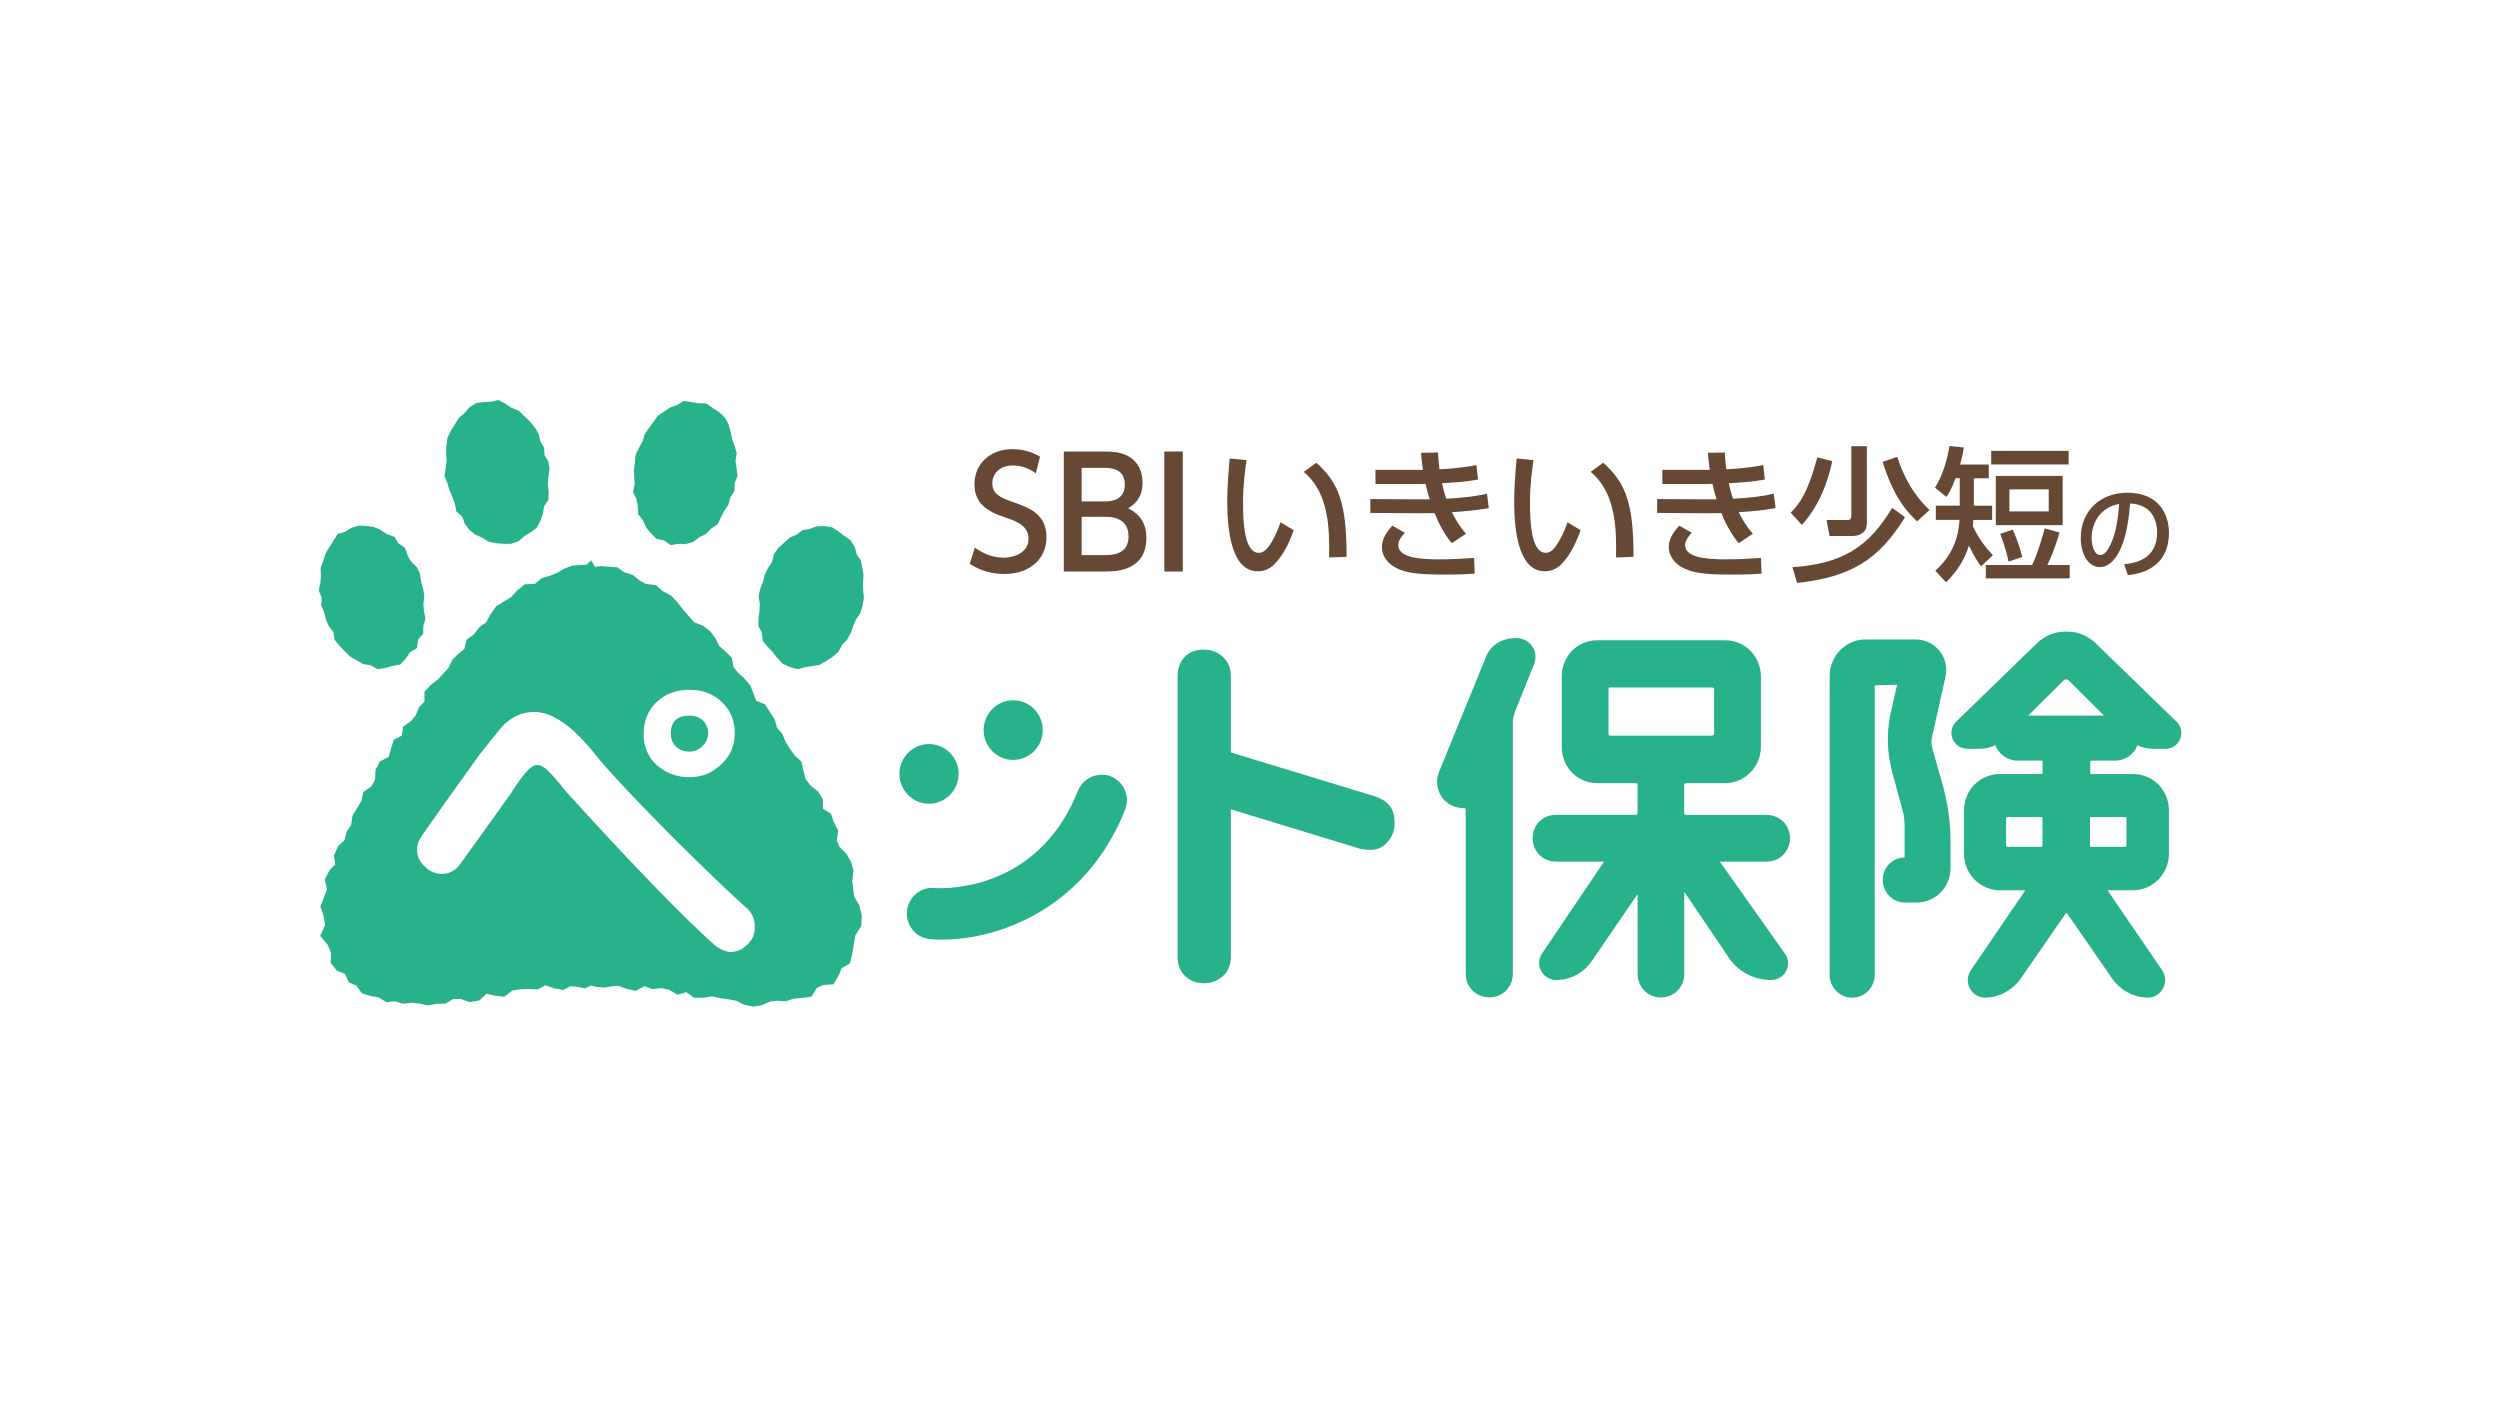
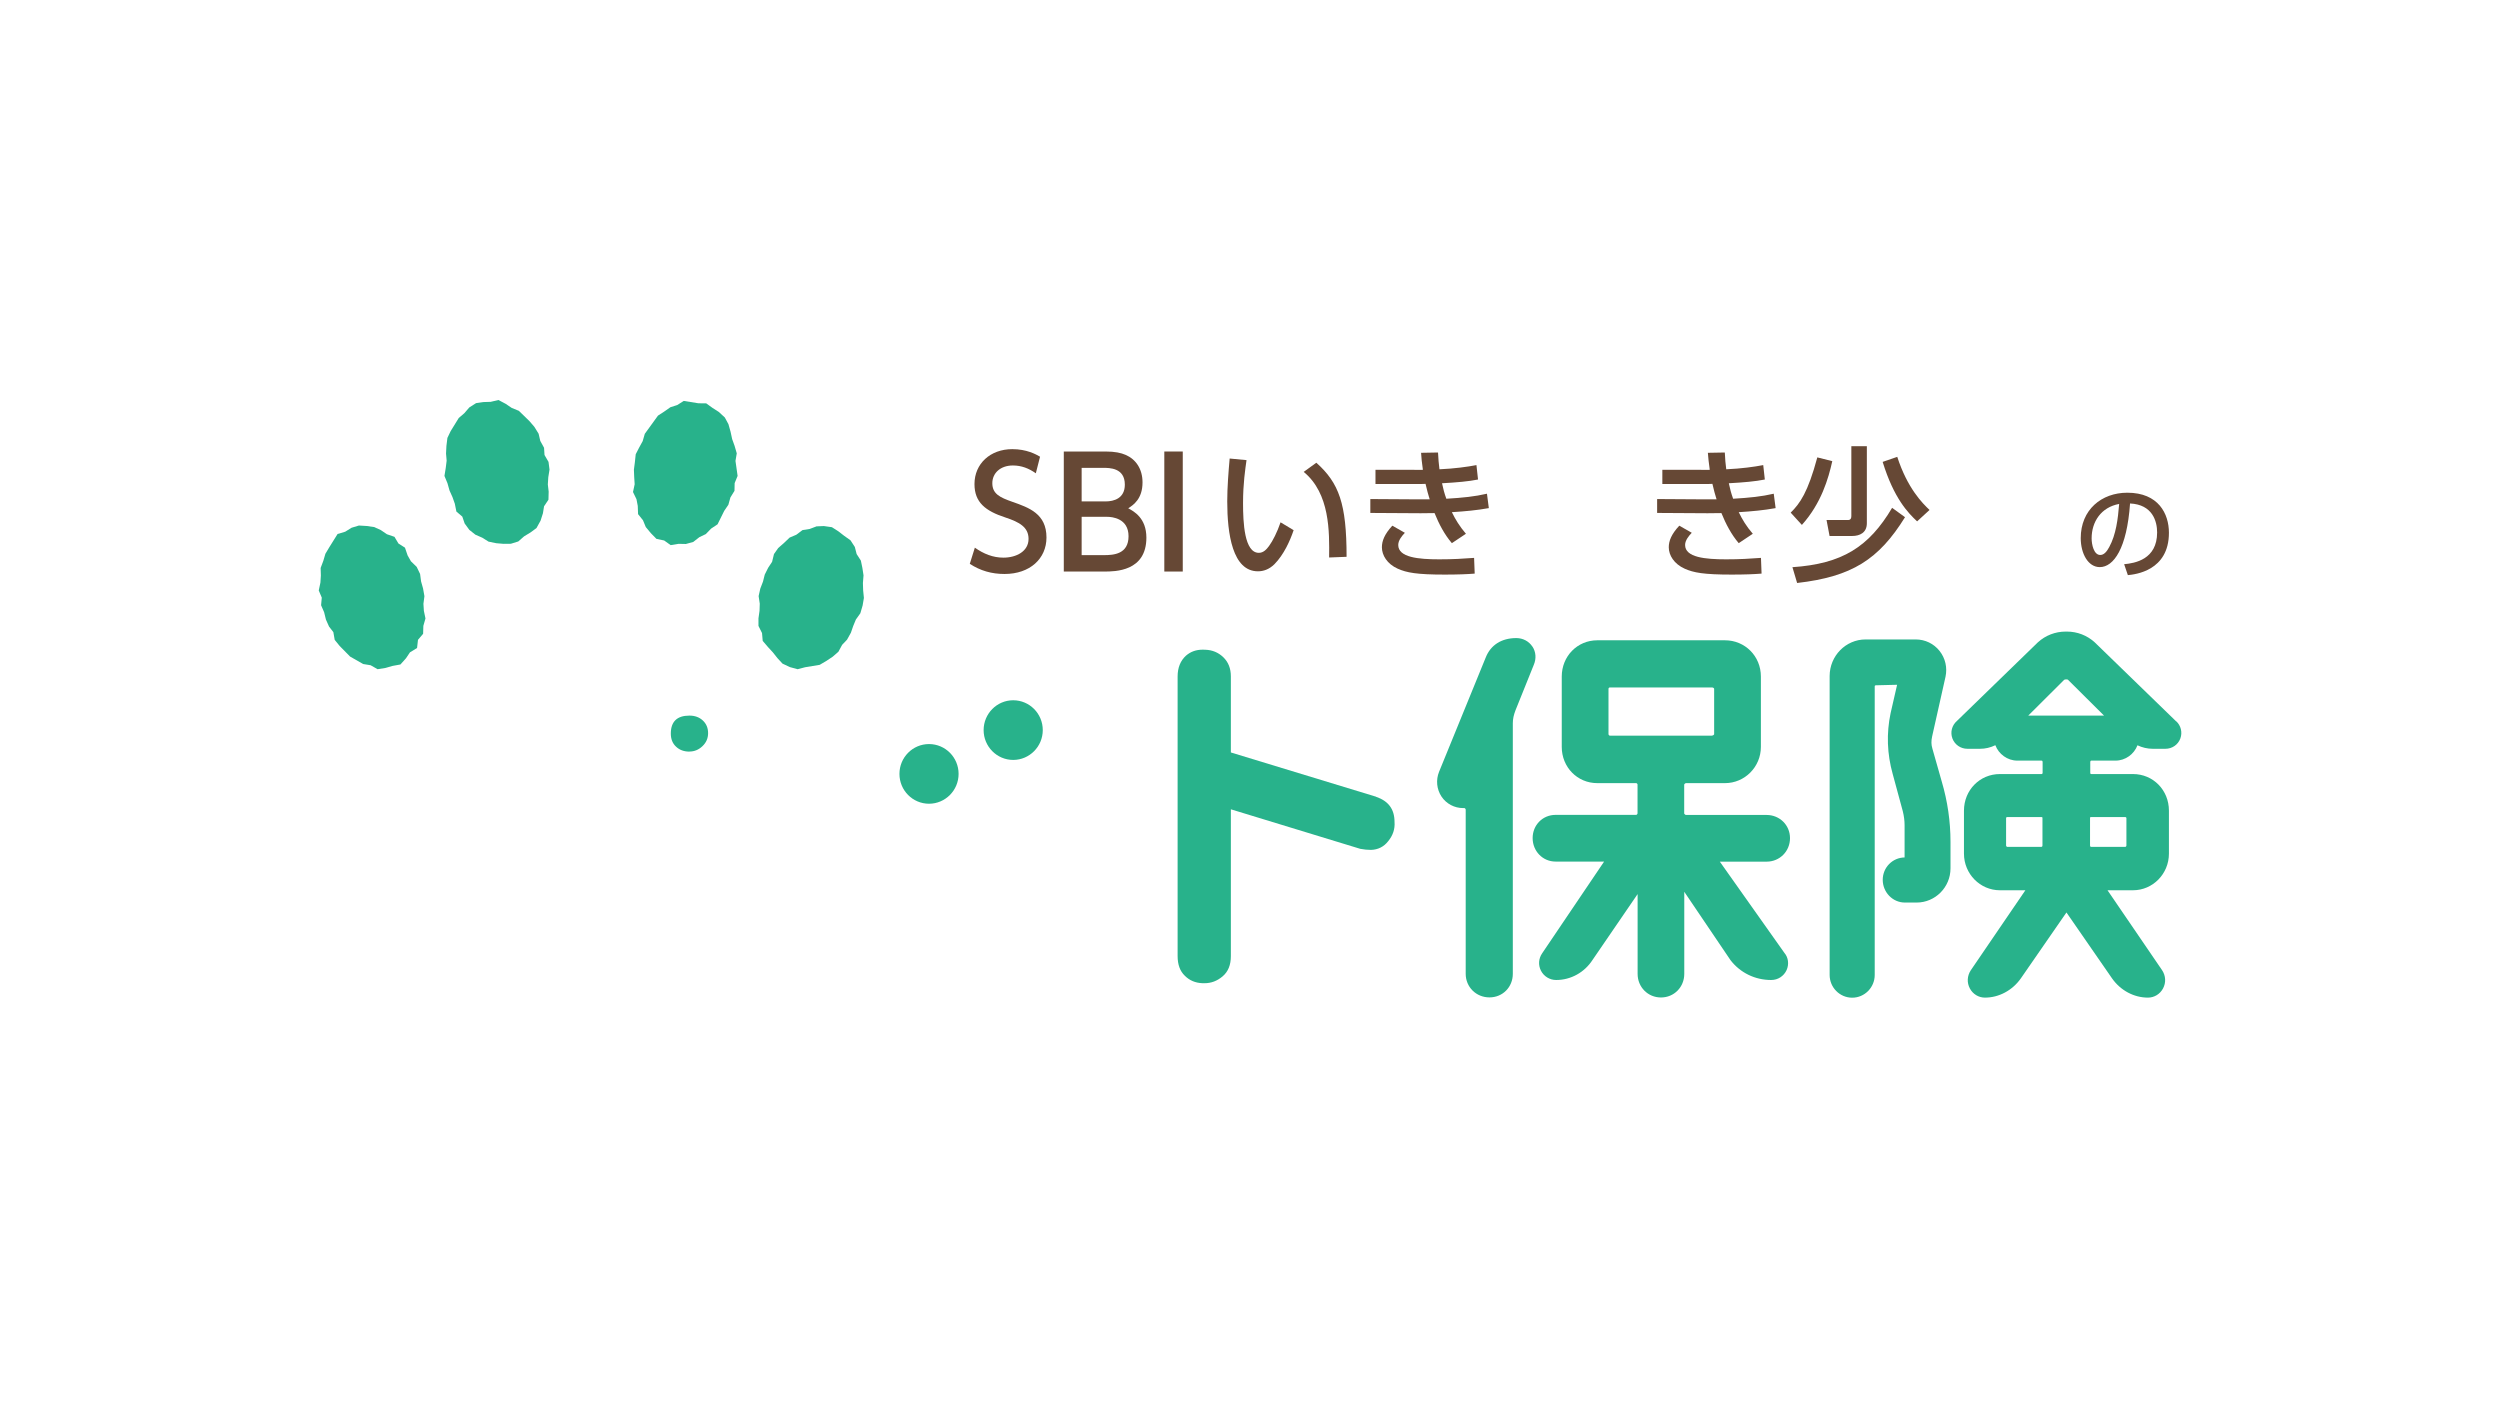
<svg xmlns="http://www.w3.org/2000/svg" width="400" height="225" viewBox="0 0 400 225" fill="none">
  <rect width="400" height="225" fill="white" />
  <g clip-path="url(#clip0_69_354)">
    <path d="M220.172 127.474L196.938 120.393V108.233C196.938 106.951 196.539 105.937 195.716 105.144C194.918 104.387 193.974 103.996 192.848 103.959C192.691 103.959 192.558 103.947 192.437 103.947C191.372 103.947 190.489 104.265 189.75 104.912C188.867 105.718 188.419 106.841 188.419 108.233V152.966C188.419 154.334 188.794 155.371 189.569 156.116C190.319 156.873 191.251 157.264 192.388 157.313C192.522 157.313 192.618 157.313 192.727 157.313C193.792 157.313 194.736 156.958 195.607 156.226C196.503 155.469 196.938 154.407 196.938 152.966V129.488L217.643 135.813C218.2 135.922 218.805 135.984 219.362 135.984C220.499 135.947 221.431 135.471 222.109 134.592C222.871 133.664 223.21 132.638 223.125 131.515C223.125 129.476 222.157 128.158 220.16 127.486L220.172 127.474Z" fill="#28B28B" />
    <path d="M148.643 128.597C151.245 128.597 153.375 126.461 153.375 123.823C153.375 121.186 151.257 119.05 148.643 119.05C146.029 119.05 143.912 121.186 143.912 123.823C143.912 126.461 146.029 128.597 148.643 128.597Z" fill="#28B28B" />
    <path d="M162.112 121.589C164.713 121.589 166.843 119.453 166.843 116.816C166.843 114.179 164.725 112.042 162.112 112.042C159.498 112.042 157.38 114.191 157.38 116.816C157.38 119.441 159.498 121.589 162.112 121.589Z" fill="#28B28B" />
-     <path d="M179.985 126.424C179.561 125.423 178.763 124.641 177.758 124.226C177.298 124.043 176.802 123.945 176.294 123.945C174.624 123.945 173.087 124.971 172.482 126.509C166.734 140.989 154.125 142.112 150.398 142.112C149.962 142.112 149.66 142.1 149.514 142.088C149.357 142.076 149.236 142.063 149.115 142.063C147.046 142.063 145.291 143.712 145.11 145.812C145.013 146.898 145.352 147.96 146.041 148.803C146.743 149.645 147.724 150.158 148.801 150.256C149.406 150.304 150.035 150.341 150.664 150.341C160.405 150.341 173.934 144.896 180.021 129.561C180.421 128.548 180.408 127.437 179.985 126.424Z" fill="#28B28B" />
    <path d="M245.185 103.459C244.617 102.592 243.661 102.092 242.608 102.092C240.248 102.092 238.505 103.203 237.719 105.193L230.253 123.482C229.72 124.8 229.865 126.278 230.64 127.45C231.414 128.61 232.709 129.293 234.101 129.293H234.294C234.403 129.293 234.512 129.452 234.512 129.513V155.811C234.512 157.923 236.182 159.584 238.312 159.584C240.442 159.584 242.051 157.923 242.051 155.811V115.705C242.051 115.058 242.184 114.411 242.487 113.629L245.415 106.353C245.827 105.376 245.754 104.314 245.197 103.459H245.185Z" fill="#28B28B" />
    <path d="M275.147 137.864H282.662C284.756 137.864 286.401 136.204 286.401 134.104C286.401 132.004 284.731 130.393 282.662 130.393H269.762C269.654 130.393 269.496 130.246 269.472 130.173V125.533C269.484 125.46 269.641 125.301 269.762 125.301H275.994C279.165 125.301 281.742 122.701 281.742 119.502V108.246C281.742 104.998 279.213 102.446 275.994 102.446H255.568C252.373 102.446 249.88 104.998 249.88 108.246V119.502C249.88 122.75 252.373 125.301 255.568 125.301H261.788C261.897 125.301 262.006 125.448 262.006 125.521V130.161C262.006 130.222 261.885 130.38 261.788 130.38H248.888C246.831 130.38 245.222 132.004 245.222 134.092C245.222 136.18 246.831 137.852 248.888 137.852H256.657L246.746 152.527C246.165 153.37 246.093 154.408 246.553 155.311C247.025 156.227 247.956 156.8 248.985 156.8C251.333 156.8 253.511 155.592 254.806 153.59L262.018 143.053V155.824C262.018 157.936 263.664 159.596 265.757 159.596C267.85 159.596 269.484 157.936 269.484 155.824V142.687L276.89 153.638C278.451 155.653 280.811 156.8 283.388 156.8C284.465 156.8 285.409 156.19 285.857 155.213C286.28 154.261 286.123 153.174 285.506 152.466L275.172 137.864H275.147ZM273.913 117.707H257.577C257.48 117.707 257.359 117.561 257.359 117.475V110.211C257.359 110.089 257.456 109.991 257.577 109.991H273.913C274.119 109.991 274.264 110.126 274.264 110.211V117.463C274.264 117.537 274.107 117.695 273.913 117.695V117.707Z" fill="#28B28B" />
    <path d="M309.176 119.746C308.994 119.184 308.982 118.549 309.139 117.841L311.281 108.282C311.596 106.817 311.257 105.315 310.325 104.143C309.405 102.983 308.014 102.312 306.525 102.312H298.49C295.32 102.312 292.742 104.949 292.742 108.172V155.994C292.742 157.996 294.364 159.632 296.348 159.632C298.333 159.632 299.955 157.996 299.955 155.994V109.808C299.955 109.686 300.063 109.649 300.112 109.649L303.536 109.564L302.496 114.105C301.818 117.329 301.927 120.613 302.835 123.848L304.444 129.782C304.638 130.563 304.734 131.32 304.734 132.004V137.192C302.798 137.217 301.237 138.804 301.237 140.77C301.237 142.735 302.798 144.408 304.783 144.408H306.658C309.647 144.408 312.08 141.954 312.08 138.938V134.69C312.08 131.43 311.608 128.182 310.676 125.032L309.176 119.758V119.746Z" fill="#28B28B" />
    <path d="M348.153 115.387L335.144 102.763C333.934 101.664 332.361 101.054 330.715 101.054H330.498C328.852 101.054 327.267 101.664 326.044 102.787L313.108 115.35C312.298 116.058 312.019 117.157 312.382 118.146C312.757 119.147 313.701 119.807 314.79 119.807H316.799C317.658 119.807 318.481 119.611 319.256 119.233C319.788 120.649 321.18 121.699 322.765 121.699H326.662C326.819 121.699 326.819 121.919 326.819 121.931V123.701C326.819 123.701 326.77 123.848 326.662 123.848H319.982C316.763 123.848 314.234 126.424 314.234 129.708V136.582C314.234 139.817 316.811 142.442 319.982 142.442H324.06L315.323 155.249C314.742 156.14 314.681 157.227 315.178 158.155C315.662 159.058 316.581 159.62 317.586 159.62C319.824 159.62 321.978 158.472 323.334 156.543L330.631 145.995L337.928 156.543C339.283 158.472 341.425 159.62 343.676 159.62C344.68 159.62 345.6 159.058 346.084 158.155C346.58 157.227 346.531 156.14 345.938 155.237L337.202 142.442H341.28C344.45 142.442 347.028 139.817 347.028 136.582V129.708C347.028 126.412 344.498 123.848 341.28 123.848H334.6C334.479 123.848 334.442 123.738 334.442 123.701V121.931C334.442 121.931 334.442 121.699 334.6 121.699H338.484C340.069 121.699 341.461 120.661 341.994 119.245C342.756 119.611 343.591 119.807 344.45 119.807H346.459C347.548 119.807 348.48 119.16 348.855 118.158C349.218 117.17 348.94 116.071 348.177 115.387H348.153ZM334.563 130.734H340.082C340.082 130.734 340.227 130.782 340.227 130.892V135.275C340.227 135.41 340.106 135.495 340.082 135.495H334.563C334.406 135.495 334.406 135.288 334.406 135.275V130.892C334.406 130.77 334.442 130.734 334.563 130.734ZM326.795 130.892V135.275C326.795 135.275 326.795 135.495 326.637 135.495H321.119C321.119 135.495 320.974 135.41 320.974 135.275V130.892C320.974 130.782 321.071 130.734 321.119 130.734H326.637C326.758 130.734 326.795 130.77 326.795 130.892ZM336.669 114.496H324.52L330.268 108.77C330.268 108.77 330.401 108.709 330.498 108.709H330.667C330.776 108.709 330.861 108.733 330.848 108.733L336.645 114.496H336.669Z" fill="#28B28B" />
    <path d="M165.742 75.734C164.617 74.94 163.443 74.476 162.063 74.476C160.042 74.476 158.772 75.721 158.772 77.308C158.772 79.005 159.97 79.591 161.966 80.287C164.653 81.228 167.436 82.204 167.436 86.001C167.436 89.371 164.798 91.837 160.732 91.837C158.663 91.837 156.872 91.324 155.166 90.213L155.976 87.625C157.368 88.614 158.881 89.224 160.539 89.224C162.62 89.224 164.568 88.211 164.568 86.221C164.568 84.353 163.104 83.535 160.877 82.802C157.683 81.765 155.916 80.385 155.916 77.455C155.916 74.183 158.457 71.863 161.966 71.863C164.254 71.863 165.742 72.681 166.408 73.072L165.73 75.734H165.742Z" fill="#664835" />
    <path d="M176.899 72.241C178.388 72.241 179.368 72.461 180.094 72.778C181.727 73.474 182.804 75.025 182.804 77.186C182.804 79.823 181.34 80.8 180.517 81.325C181.413 81.813 183.422 82.875 183.422 86.025C183.422 91.446 178.4 91.446 176.681 91.446H170.207V72.241H176.899ZM173.063 74.854V80.226H176.899C178.218 80.226 179.973 79.75 179.973 77.54C179.973 74.854 177.553 74.854 176.451 74.854H173.063ZM173.063 82.692V88.821H176.633C178.17 88.821 180.566 88.674 180.566 85.793C180.566 82.912 177.903 82.692 177.153 82.692H173.051H173.063Z" fill="#664835" />
    <path d="M189.242 72.241V91.446H186.29V72.241H189.242Z" fill="#664835" />
    <path d="M199.443 73.621C199.238 75.098 198.887 77.369 198.887 80.494C198.887 83.62 199.092 88.454 201.416 88.454C202.154 88.454 202.662 87.893 203.074 87.319C203.63 86.562 204.356 85.146 204.889 83.571L206.982 84.828C206.414 86.513 205.421 88.735 203.909 90.274C203.037 91.128 202.118 91.409 201.271 91.409C197.205 91.409 196.358 85.415 196.358 80.226C196.358 77.955 196.563 75.452 196.745 73.364L199.455 73.621H199.443ZM212.658 89.199C212.706 85.097 212.803 78.968 208.592 75.501L210.613 74.036C214.243 77.283 215.453 80.592 215.453 89.089L212.658 89.199Z" fill="#664835" />
    <path d="M238.191 81.301C236.291 81.643 234.452 81.814 232.298 81.948C232.891 83.156 233.52 84.194 234.548 85.403L232.298 86.905C231.124 85.537 230.228 83.828 229.527 82.094C228.631 82.119 228.038 82.119 227.324 82.119L219.253 82.07V79.848L226.852 79.897H228.752C228.498 79.067 228.341 78.529 228.087 77.418C227.518 77.443 227.336 77.443 226.453 77.443H220.076V75.172H226.15C226.864 75.172 227.252 75.196 227.663 75.172C227.481 73.902 227.433 73.341 227.373 72.449L230.083 72.4C230.132 73.401 230.204 74.256 230.313 75.086C232.745 74.977 234.766 74.696 236.231 74.415L236.485 76.722C234.972 77.028 233.133 77.186 230.725 77.321C230.906 78.2 231.112 78.969 231.414 79.799C234.077 79.64 235.976 79.445 237.913 78.993L238.215 81.313L238.191 81.301ZM224.771 85.256C224.287 85.769 223.718 86.465 223.718 87.198C223.718 89.188 226.949 89.493 230.277 89.493C232.503 89.493 234.04 89.395 235.855 89.261L235.952 91.776C234.803 91.874 233.217 91.935 231.172 91.935C226.671 91.935 225.073 91.629 223.645 90.995C221.927 90.225 221.104 88.834 221.104 87.564C221.104 86.55 221.516 85.476 222.774 84.109L224.771 85.244V85.256Z" fill="#664835" />
-     <path d="M245.355 73.621C245.149 75.098 244.798 77.369 244.798 80.494C244.798 83.62 245.004 88.454 247.327 88.454C248.065 88.454 248.574 87.893 248.985 87.319C249.53 86.562 250.268 85.146 250.8 83.571L252.894 84.828C252.313 86.513 251.333 88.735 249.82 90.274C248.949 91.128 248.029 91.409 247.182 91.409C243.128 91.409 242.269 85.415 242.269 80.226C242.269 77.955 242.475 75.452 242.656 73.364L245.367 73.621H245.355ZM258.569 89.199C258.617 85.097 258.702 78.968 254.503 75.501L256.524 74.036C260.154 77.283 261.364 80.592 261.364 89.089L258.569 89.199Z" fill="#664835" />
    <path d="M284.09 81.301C282.19 81.643 280.351 81.814 278.197 81.948C278.79 83.156 279.407 84.194 280.448 85.403L278.197 86.905C277.023 85.537 276.128 83.828 275.426 82.094C274.53 82.119 273.937 82.119 273.223 82.119L265.14 82.07V79.848L272.739 79.897H274.651C274.397 79.067 274.24 78.529 273.986 77.418C273.417 77.443 273.235 77.443 272.352 77.443H265.975V75.172H272.05C272.764 75.172 273.151 75.196 273.562 75.172C273.381 73.902 273.332 73.341 273.26 72.449L275.97 72.4C276.019 73.401 276.079 74.256 276.2 75.086C278.633 74.977 280.653 74.696 282.118 74.415L282.372 76.722C280.859 77.028 279.02 77.186 276.612 77.321C276.793 78.2 276.999 78.969 277.301 79.799C279.964 79.64 281.863 79.445 283.8 78.993L284.102 81.313L284.09 81.301ZM270.67 85.256C270.186 85.769 269.617 86.465 269.617 87.198C269.617 89.188 272.848 89.493 276.176 89.493C278.403 89.493 279.939 89.395 281.755 89.261L281.851 91.776C280.702 91.874 279.117 91.935 277.084 91.935C272.582 91.935 270.985 91.629 269.557 90.995C267.838 90.225 267.003 88.834 267.003 87.564C267.003 86.55 267.415 85.476 268.685 84.109L270.682 85.244L270.67 85.256Z" fill="#664835" />
    <path d="M293.166 73.78C292.549 76.563 291.399 80.543 288.301 83.986L286.51 82.021C287.999 80.556 289.269 78.773 290.77 73.181L293.154 73.78H293.166ZM304.795 82.765C300.596 89.529 296.288 92.276 287.539 93.277L286.789 90.75C294.727 90.213 299.023 87.527 302.738 81.251L304.807 82.753L304.795 82.765ZM298.696 71.399V83.718C298.696 85.244 297.546 85.757 296.36 85.757H292.73L292.246 83.205H295.55C295.852 83.205 296.215 83.205 296.215 82.558V71.387H298.696V71.399ZM306.731 83.412C305.291 82.07 303.016 79.725 301.225 73.902L303.561 73.096C305.194 78.138 307.602 80.531 308.728 81.593L306.731 83.425V83.412Z" fill="#664835" />
-     <path d="M316.956 90.604C316.388 89.81 315.952 89.175 315.032 87.295C314.161 90.164 312.515 92.02 311.366 93.168L309.647 91.312C311.342 89.786 313.29 87.356 313.52 83.181H309.732V80.91H313.556V76.514H312.891C312.225 78.273 311.898 78.785 311.426 79.506L309.599 78.028C310.785 76.148 311.62 73.438 311.91 71.362L314.21 71.594C314.101 72.339 314.028 72.791 313.617 74.329H318.203V76.527H315.819V80.922H318.747V83.193H315.746C315.698 83.754 315.674 83.962 315.662 84.194C316.557 86.111 317.537 87.417 318.856 88.846L316.969 90.604H316.956ZM329.517 85.207C328.67 88.125 327.981 89.554 327.569 90.396H331.151V92.545H317.731V90.396H325.137C326.093 88.479 326.988 85.146 327.158 84.536L329.517 85.207ZM330.982 72.144V74.317H318.59V72.144H330.982ZM330.026 76.148V84.023H319.328V76.148H330.026ZM322.039 84.743C322.825 86.526 323.189 87.637 323.552 89.114L321.373 89.859C321.143 88.797 320.889 87.71 320.042 85.415L322.039 84.743ZM321.506 78.309V81.825H327.799V78.309H321.506Z" fill="#664835" />
    <path d="M339.864 90.274C341.558 90.115 345.14 89.529 345.14 85.195C345.14 83.4 344.402 80.726 340.808 80.555C340.311 87.746 338.182 90.738 335.967 90.738C334.104 90.738 332.918 88.589 332.918 86.098C332.918 81.557 336.246 78.834 340.372 78.834C345.358 78.834 347.028 82.204 347.028 85.244C347.028 91.36 341.594 91.91 340.457 92.02L339.864 90.274ZM334.66 86.147C334.66 87.087 334.999 88.796 336.04 88.796C336.645 88.796 337.093 88.247 337.48 87.527C338.569 85.525 338.871 83.046 339.065 80.629C336.173 81.166 334.66 83.473 334.66 86.147Z" fill="#664835" />
-     <path d="M67.82 97.734L67.748 96.61L67.905 95.402V95.377L67.687 94.144L67.373 93.033L67.215 91.837L66.671 90.701L65.751 89.81L65.219 88.87L64.795 87.625L63.755 86.965L63.113 85.891L61.903 85.476L60.935 84.817L59.87 84.328L58.636 84.157L57.426 84.084L56.252 84.438L55.235 85.073L54.013 85.439L52.694 87.551L52.065 88.601L51.738 89.712L51.303 90.872L51.339 92.081L51.266 93.216L51 94.474L51.484 95.621L51.375 96.842L51.859 97.953L52.15 99.138L52.646 100.249L53.336 101.14L53.553 102.385L54.352 103.362L55.175 104.217L56.01 105.047L58.103 106.243L59.301 106.439L60.415 107.073L61.697 106.866L62.798 106.548L64.069 106.316L64.965 105.315L65.594 104.375L66.731 103.679L66.877 102.373L67.699 101.408L67.736 100.139L68.075 98.954L67.82 97.734Z" fill="#28B28B" />
+     <path d="M67.82 97.734L67.748 96.61L67.905 95.402V95.377L67.687 94.144L67.373 93.033L67.215 91.837L66.671 90.701L65.751 89.81L65.219 88.87L64.795 87.625L63.755 86.965L63.113 85.891L61.903 85.476L60.935 84.817L59.87 84.328L58.636 84.157L57.426 84.084L56.252 84.438L55.235 85.073L54.013 85.439L52.694 87.551L52.065 88.601L51.738 89.712L51.303 90.872L51.339 92.081L51.266 93.216L51 94.474L51.484 95.621L51.375 96.842L51.859 97.953L52.15 99.138L52.646 100.249L53.336 101.14L53.553 102.385L54.352 103.362L56.01 105.047L58.103 106.243L59.301 106.439L60.415 107.073L61.697 106.866L62.798 106.548L64.069 106.316L64.965 105.315L65.594 104.375L66.731 103.679L66.877 102.373L67.699 101.408L67.736 100.139L68.075 98.954L67.82 97.734Z" fill="#28B28B" />
    <path d="M138.103 94.449L138.067 93.289L138.164 92.056L137.982 90.872L137.74 89.7L137.063 88.65L136.772 87.514L136.082 86.452L135.054 85.719L134.122 84.999L133.106 84.352L131.811 84.169L130.649 84.218L129.548 84.633L128.398 84.816L127.406 85.561L126.341 86.013L125.446 86.867L124.514 87.685L123.836 88.65L123.534 89.895L122.904 90.847L122.36 91.934L122.081 93.045L121.646 94.18L121.38 95.377L121.561 96.585L121.525 97.721L121.355 98.942V100.15L121.924 101.286L122.033 102.543L122.88 103.532L123.655 104.375L124.381 105.29L125.204 106.182L126.402 106.743L127.624 107.073L128.834 106.755L131.145 106.377L132.246 105.73L133.251 105.058L134.146 104.277L134.739 103.178L135.526 102.348L136.143 101.237L136.518 100.15L136.942 99.125L137.655 98.124L138.019 96.878L138.224 95.67L138.103 94.449Z" fill="#28B28B" />
    <path d="M117.677 73.743L117.882 72.534L117.531 71.325L117.144 70.251L116.89 69.079L116.551 67.87L115.97 66.796L115.002 65.905L114.01 65.27L112.994 64.537L111.747 64.525L109.4 64.147L108.359 64.806L107.258 65.16L106.265 65.856L105.273 66.503L103.168 69.409L102.829 70.581L102.26 71.618L101.715 72.68L101.582 73.938L101.425 75.147L101.473 76.343L101.546 77.479L101.28 78.724L101.836 79.872L102.042 80.946L102.091 82.264L102.877 83.241L103.325 84.328L104.136 85.305L105.031 86.22L106.265 86.477L107.306 87.221L108.565 87.014L109.738 87.038L110.924 86.709L111.892 85.952L112.933 85.451L113.768 84.584L114.809 83.888L115.874 81.74L116.539 80.763L116.866 79.591L117.519 78.529L117.544 77.296L118.016 76.148L117.677 73.743Z" fill="#28B28B" />
    <path d="M87.92 75.147V75.122L87.763 73.901L87.122 72.803L87.049 71.643L86.444 70.544L86.178 69.396L85.5 68.297L84.713 67.382L83.019 65.734L81.882 65.27L80.902 64.61L79.752 64L78.518 64.293L77.344 64.33L76.17 64.501L75.081 65.197L74.294 66.112L73.399 66.881L72.104 68.981L71.584 70.068L71.427 71.35L71.366 72.571L71.463 73.706L71.318 74.878L71.112 76.148L71.596 77.32L71.923 78.48L72.395 79.53L72.77 80.592L73.024 81.85L73.968 82.655L74.343 83.754L75.093 84.78L76.061 85.549L77.174 86.037L78.167 86.66L79.413 86.916L80.563 87.014L81.737 87.002L82.922 86.635L83.854 85.817L84.859 85.207L85.839 84.487L86.492 83.302L86.867 82.13L87.049 81.007L87.751 79.957L87.787 78.663L87.654 77.515L87.727 76.355L87.92 75.147Z" fill="#28B28B" />
    <path d="M110.319 120.247C111.094 120.247 111.783 119.966 112.389 119.392C112.994 118.818 113.296 118.122 113.296 117.304C113.296 116.486 113.018 115.802 112.449 115.277C111.892 114.752 111.166 114.496 110.307 114.496C108.323 114.496 107.33 115.461 107.33 117.377C107.33 118.256 107.609 118.952 108.177 119.477C108.734 120.002 109.448 120.259 110.319 120.259V120.247Z" fill="#28B28B" />
-     <path d="M137.522 144.897L136.663 143.468L136.361 140.941L136.566 139.378L136.191 137.962L135.477 136.656L134.364 135.569L133.88 134.495L134.11 132.895L133.444 131.626L132.948 130.197L131.665 129.391V127.939L130.927 126.669L129.693 125.68L128.919 124.691L128.568 123.421L128.241 121.883L127.164 120.882L126.377 119.783L125.688 118.684L125.179 117.439L124.296 116.389L123.957 115.119L122.396 112.69L120.992 112.116L120.073 109.711L119.105 108.563L118.149 107.684L117.362 106.756L117.108 105.254L116.055 104.217L115.099 103.386L114.494 102.178L113.72 101.103L112.522 100.139L111.057 99.565L109.279 97.526L108.371 96.354L107.391 95.304L106.048 94.596L104.946 93.619L103.373 93.436L102.308 92.862L101.231 91.983L99.84 91.544L98.775 90.775L96.149 90.579L95.205 90.701L94.588 89.651L93.85 90.359L92.761 90.396L91.538 90.506L90.231 91.007L89.203 91.617L87.993 92.13L86.662 92.508L85.573 93.424L83.975 93.485L82.741 94.486L81.809 95.512L79.401 96.989L78.445 98.344L77.78 99.577L76.691 100.359L75.795 101.518L74.633 102.373L74.294 103.826L73.338 104.62L72.382 105.547L71.765 106.854L70.059 108.71L68.922 109.589L67.917 110.675V112.287L67.058 113.105L66.513 114.472L65.763 115.363L64.493 116.279L64.287 117.695L62.98 118.391L62.181 121.114L60.79 121.822L60.1 123.153L60.003 124.776L59.422 125.814L58.14 126.73L57.801 128.195L56.409 130.49L56.179 131.98L55.465 133.054L55.127 134.422L54.11 135.362L53.432 136.851L53.638 138.304L52.706 139.268L51.956 140.758L52.331 142.272L51.278 145.031L51.799 146.643L52.041 147.986L51.23 149.732L52.464 151.221L52.96 152.491L52.912 154.066L53.916 155.311L55.223 155.836L55.78 157.142L57.038 157.704L57.886 158.925L59.35 159.377L60.596 159.584L61.794 160.341L63.234 160.219L64.505 160.598L65.836 160.439L67.094 160.573L68.486 160.878L69.781 160.61H71.209L72.479 159.865L73.677 159.816L75.166 160.341L76.715 160.073L77.84 158.998L79.123 159.291L80.684 159.486L81.966 158.485L83.177 158.29L84.532 158.253L86.02 158.302L87.267 157.643L88.61 158.131L90.111 158.388L91.296 157.802L92.349 157.887L93.596 158.144L94.54 157.692L95.411 157.899L96.621 158.009L97.795 157.826L98.932 157.728L100.239 158.205L101.715 158.534L103.143 157.777L104.39 158.266L105.83 158.095L107.052 158.363L108.407 159.145L109.835 158.742L111.021 159.633H112.582L113.937 159.425L115.232 159.694L116.551 159.877L117.834 160.134L119.02 160.744L120.484 161.049L121.864 160.854L123.183 160.243L124.332 160.109L125.736 160.207L126.958 159.779L128.301 159.67L129.838 159.474L130.685 158.07L131.678 157.606L133.348 157.484L134.207 156.056L134.654 154.896L135.973 154.163L136.361 152.637L136.833 149.683L137.789 148.193L137.885 146.521L137.522 144.958V144.897ZM105.067 112.336C106.411 111.017 108.177 110.37 110.38 110.37C112.413 110.37 114.119 111.017 115.498 112.336C116.878 113.642 117.568 115.302 117.568 117.305C117.568 119.307 116.83 120.992 115.365 122.335C113.901 123.69 112.231 124.361 110.38 124.361C108.347 124.361 106.604 123.727 105.128 122.457C103.7 121.187 102.986 119.514 102.986 117.427C102.986 115.339 103.676 113.679 105.055 112.323L105.067 112.336ZM119.395 151.282C118.657 151.978 117.846 152.308 116.914 152.308C116.793 152.308 116.66 152.308 116.612 152.308C115.789 152.149 115.051 151.807 114.397 151.27C109.206 146.643 101.183 138.341 90.582 126.669C89.929 125.826 89.167 124.935 88.344 124.007C87.315 122.86 86.638 122.396 85.984 122.396C85.137 122.396 84.181 123.128 81.809 126.84C80.853 128.195 78.167 131.968 73.701 138.157C73 139.159 72.128 139.696 71.051 139.806C69.926 139.916 68.946 139.574 68.05 138.719C67.131 137.901 66.695 136.973 66.743 135.874C66.743 135.117 66.998 134.397 67.542 133.652C69.636 130.637 72.649 126.412 76.715 120.748C79.885 116.731 80.454 116.12 80.599 115.998C82.027 114.594 83.649 113.911 85.536 113.911C88.392 113.911 91.659 116.218 95.278 120.76C97.383 123.372 101.364 127.633 107.463 133.787C112.776 139.061 116.793 142.919 119.443 145.275C120.387 146.093 120.823 147.131 120.75 148.498C120.75 149.585 120.327 150.488 119.419 151.294L119.395 151.282Z" fill="#28B28B" />
  </g>
  <defs>
    <clipPath id="clip0_69_354">
      <rect width="298" height="97" fill="white" transform="translate(51 64)" />
    </clipPath>
  </defs>
</svg>